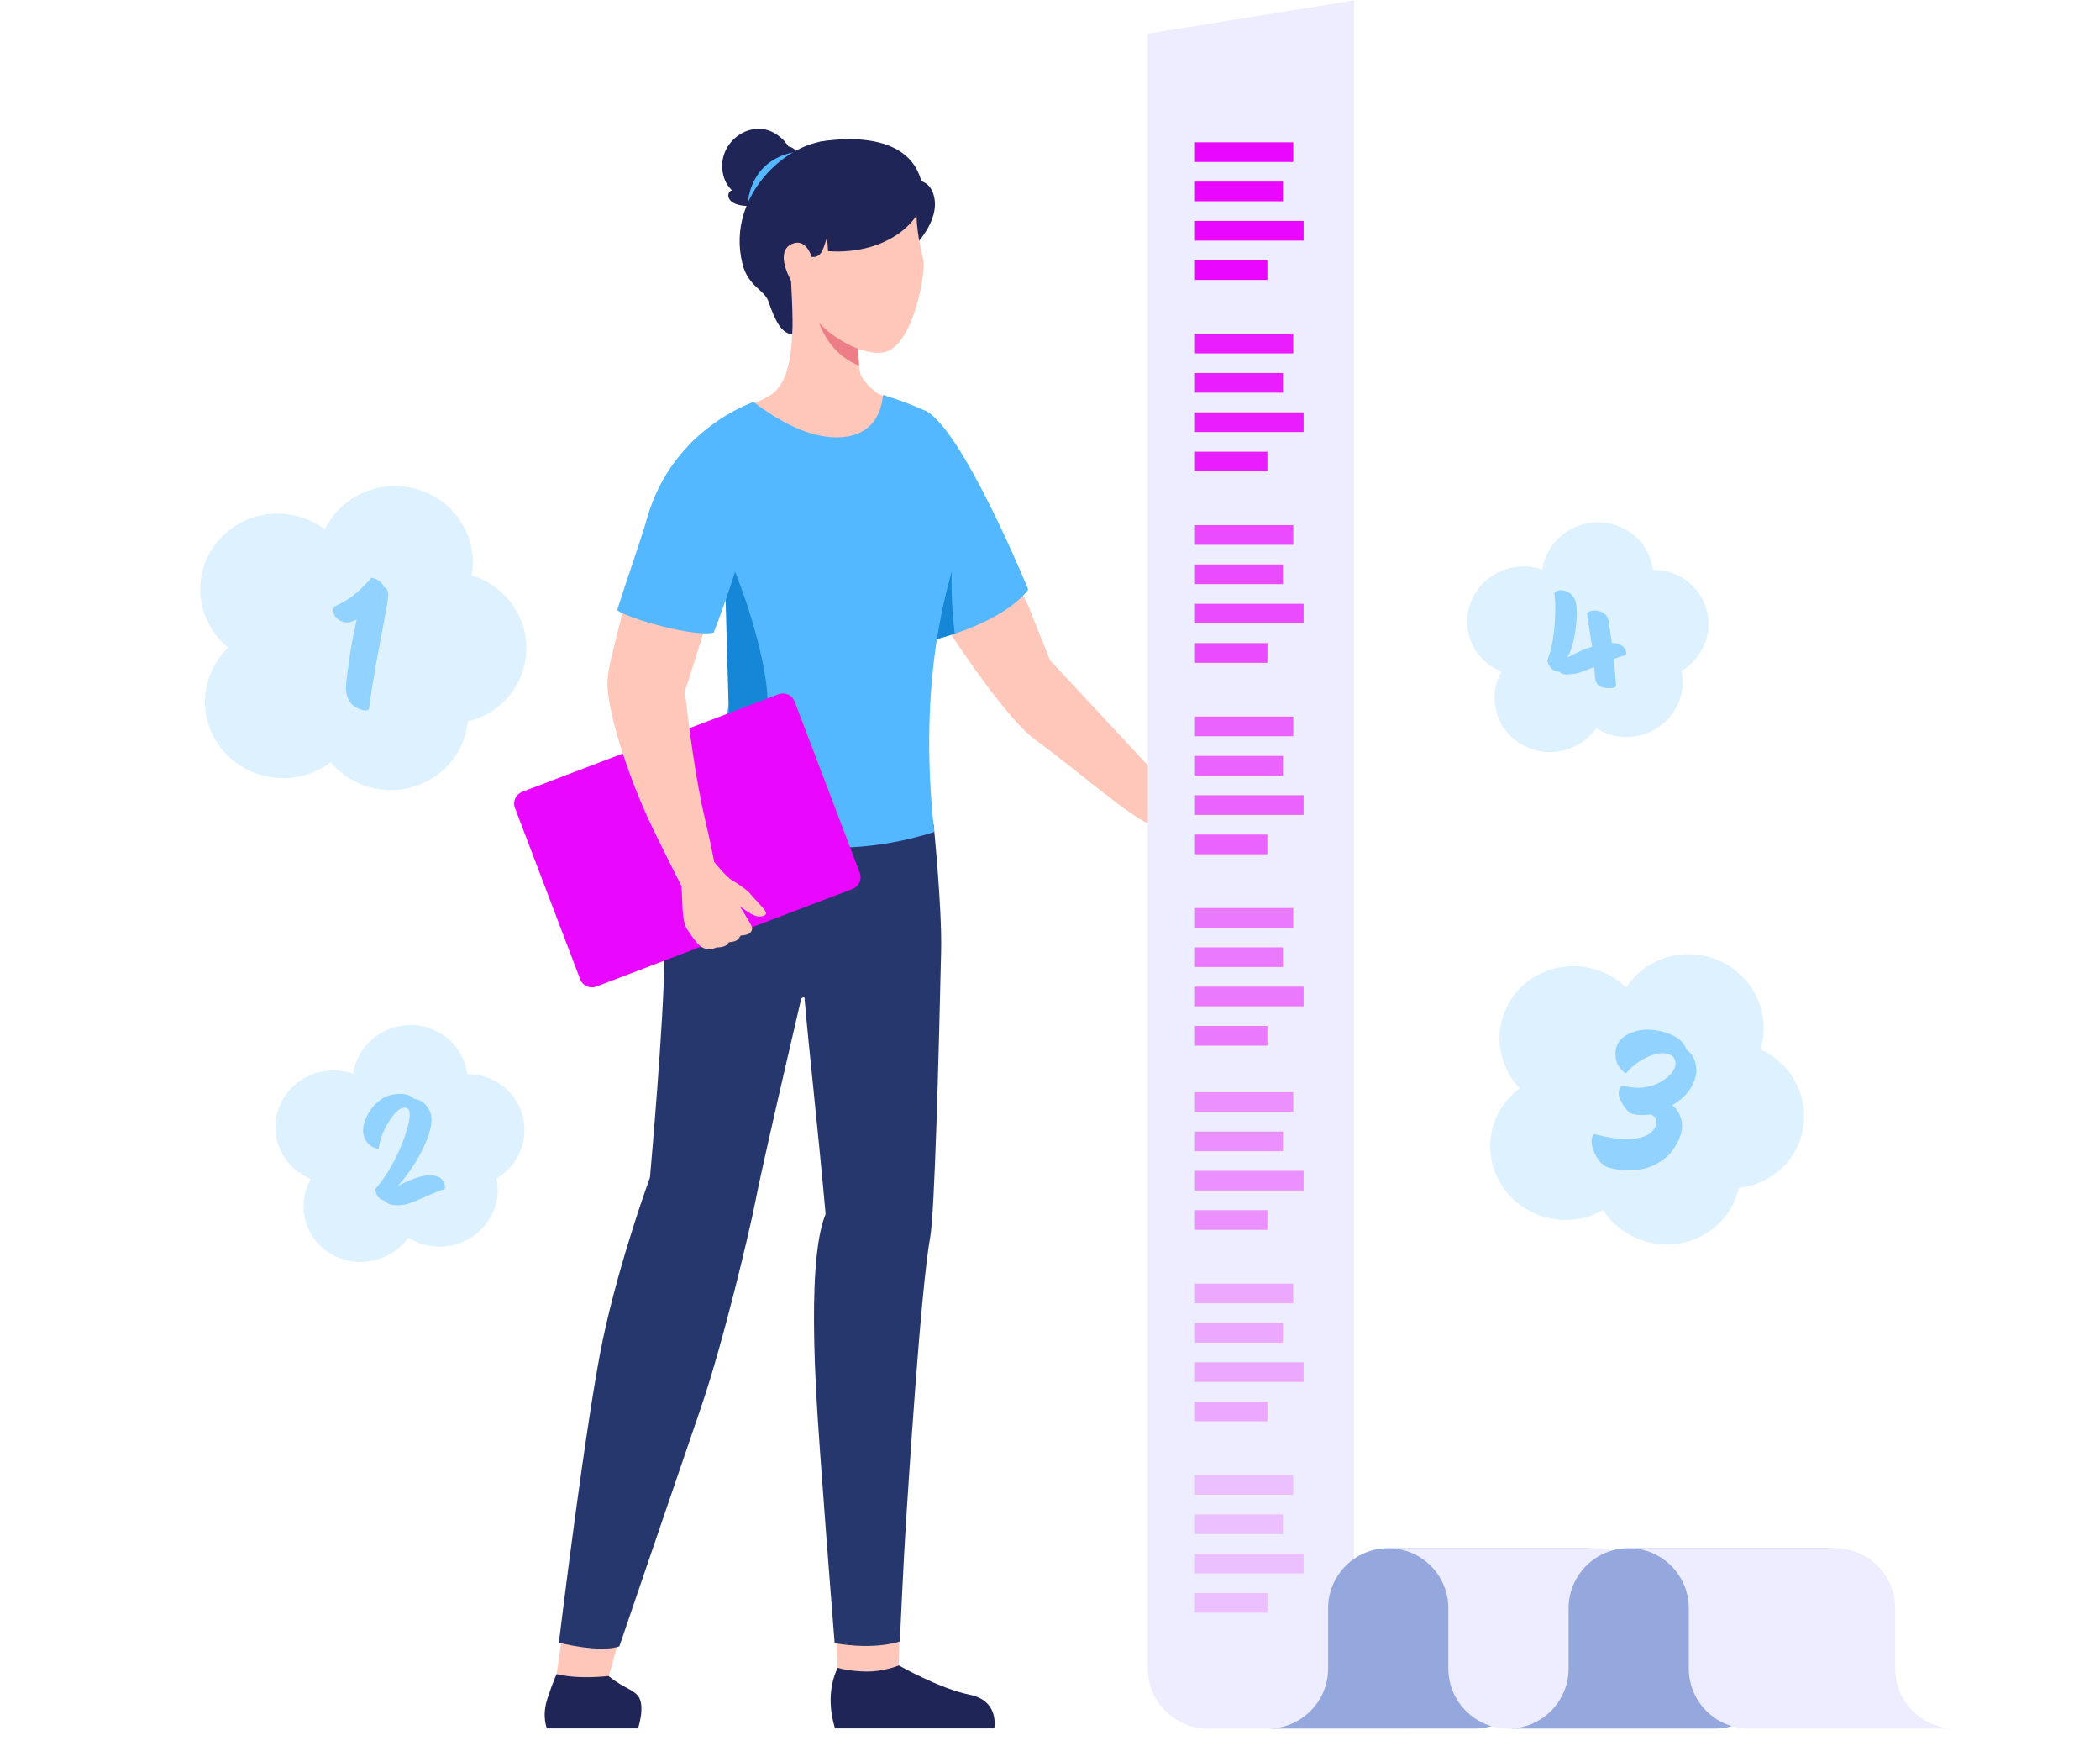
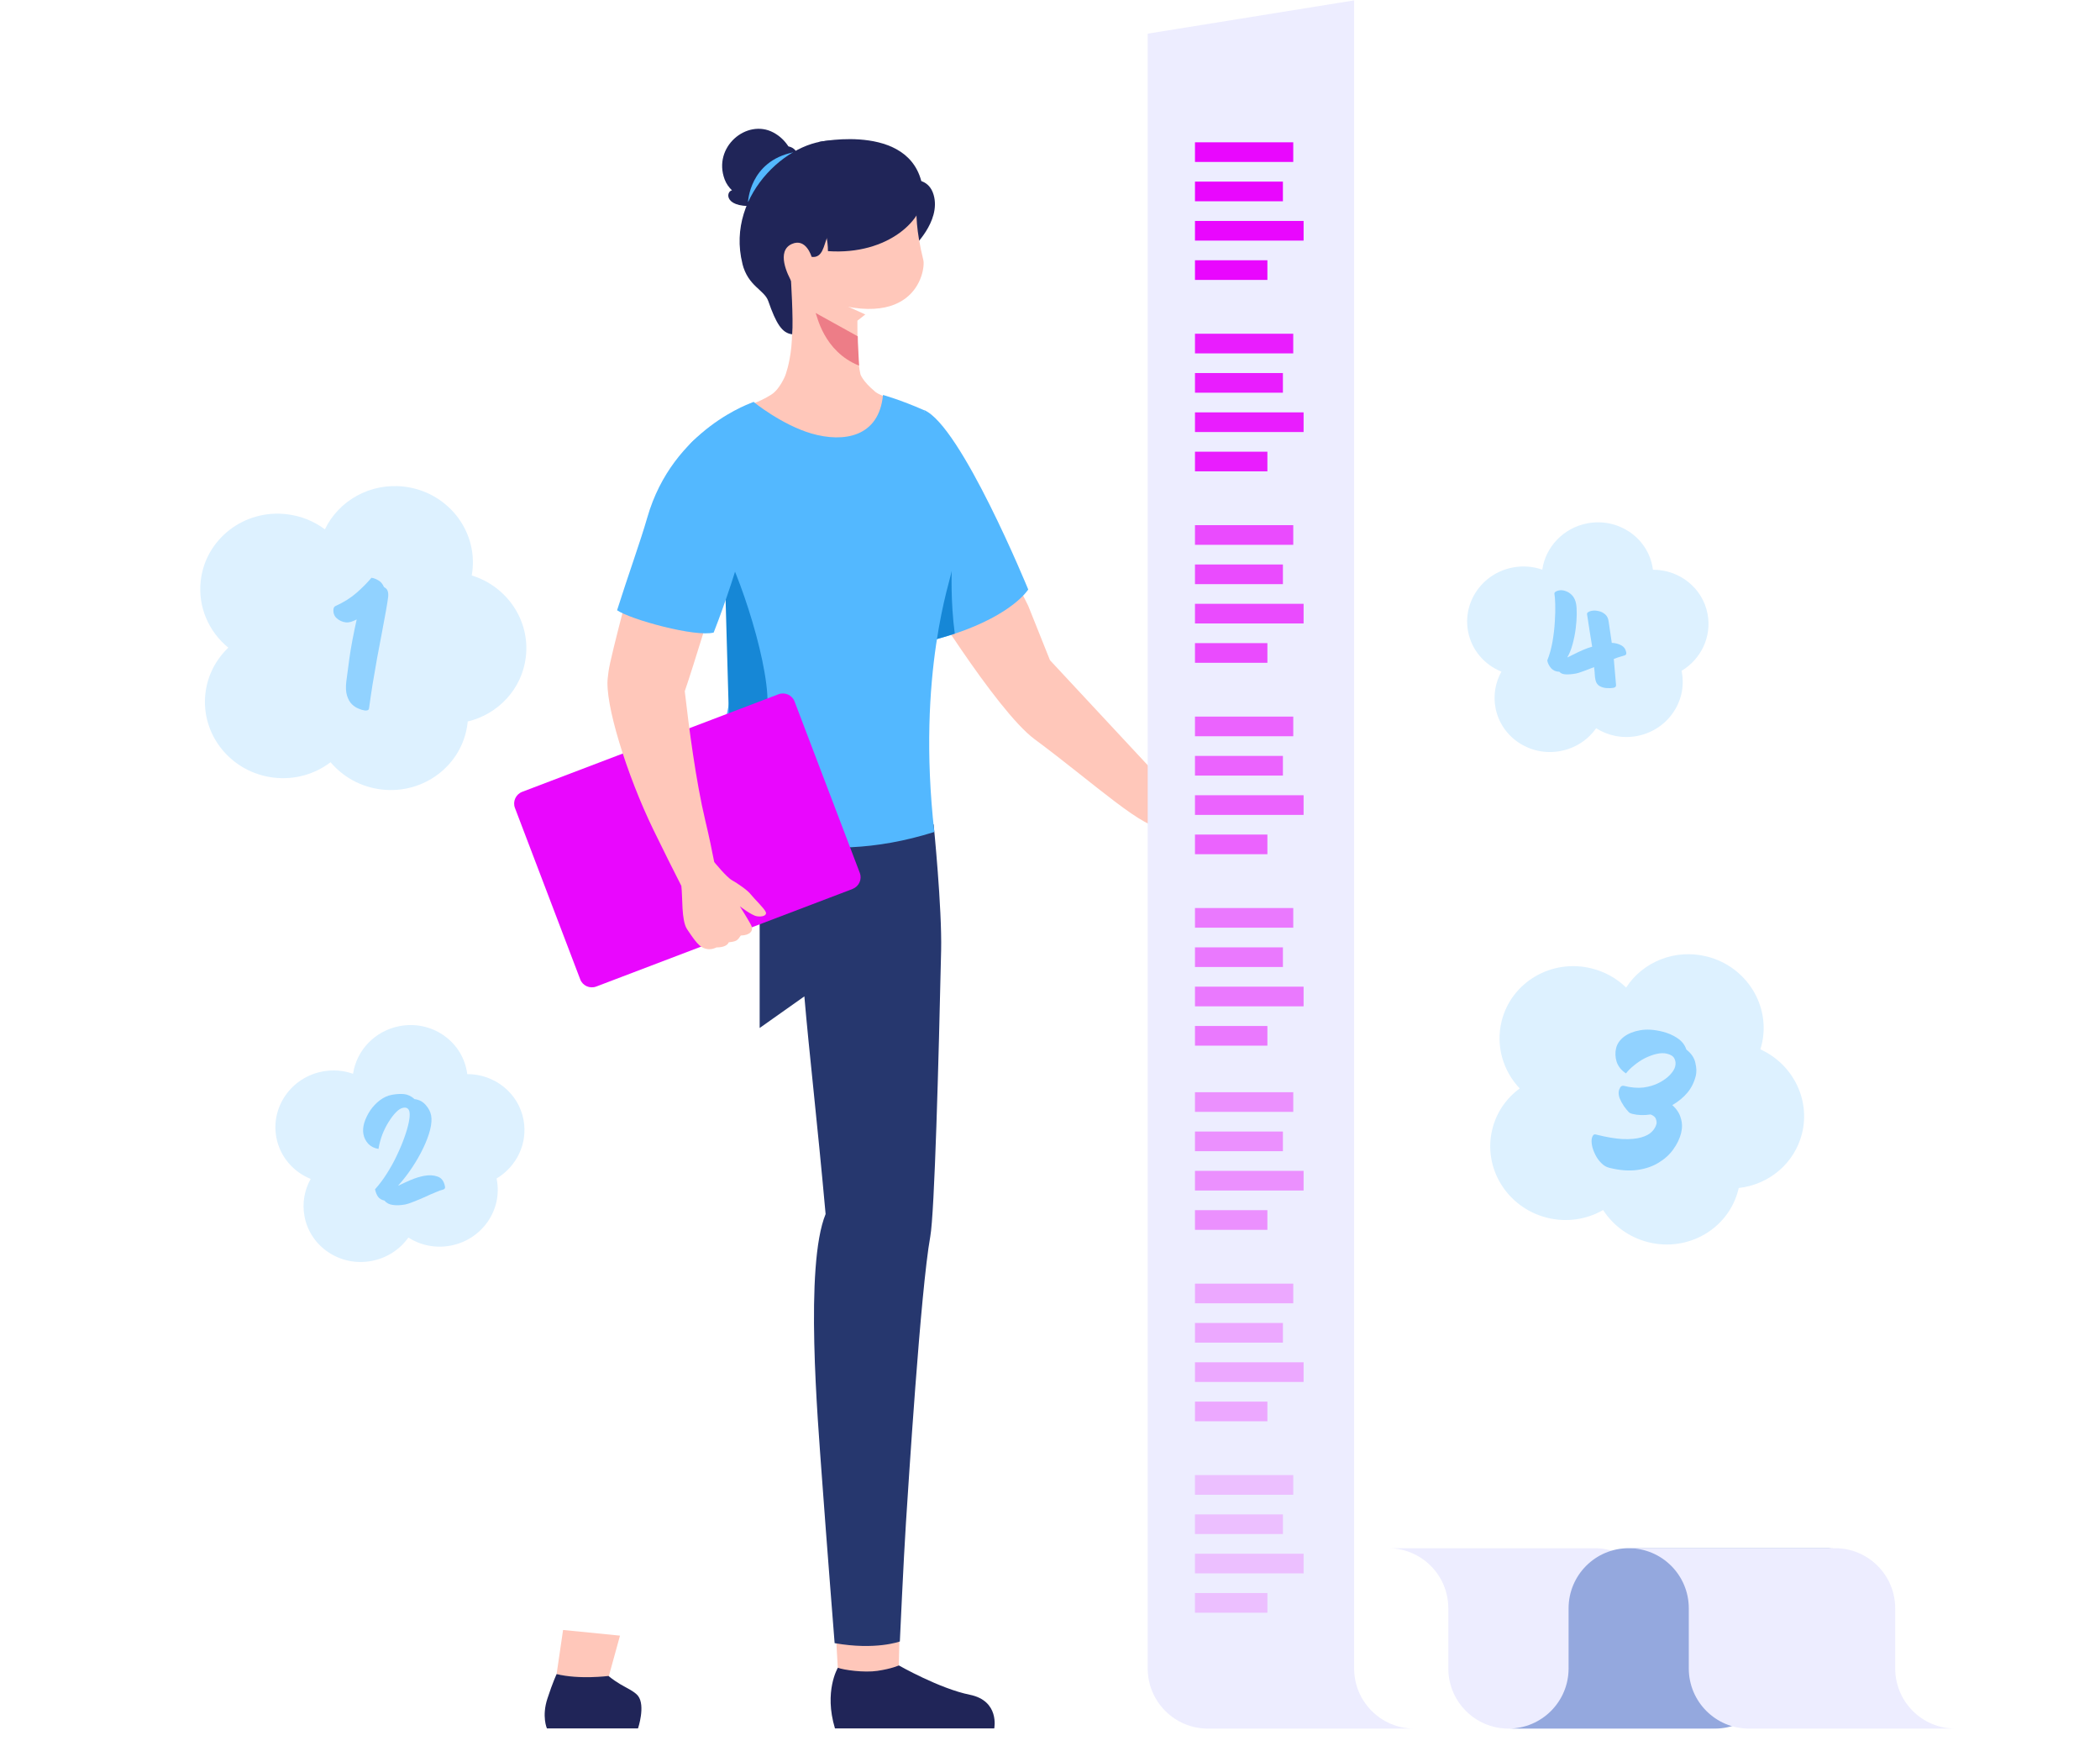
<svg xmlns="http://www.w3.org/2000/svg" width="290" height="241" viewBox="0 0 290 241" fill="none">
  <g clip-path="url(#clip0_4008_3)">
    <path fill-rule="evenodd" clip-rule="evenodd" d="M228.263 78.657C228.245 78.512 228.222 78.365 228.194 78.219C227.423 74.132 223.404 71.459 219.217 72.249C215.875 72.879 213.436 75.526 212.98 78.647C211.724 78.204 210.331 78.076 208.918 78.343C204.731 79.133 201.962 83.086 202.733 87.173C203.223 89.768 205.021 91.792 207.34 92.723C206.517 94.198 206.187 95.944 206.521 97.715C207.292 101.802 211.311 104.475 215.498 103.685C217.576 103.293 219.305 102.121 220.425 100.54C222.028 101.56 224.027 101.996 226.065 101.612C230.251 100.822 233.02 96.868 232.25 92.781C232.239 92.725 232.228 92.669 232.216 92.613C234.879 91.016 236.405 87.931 235.808 84.766C235.125 81.149 231.899 78.639 228.263 78.657Z" fill="#DDF1FF" />
    <path d="M222.793 94.963C222.544 95.01 222.241 95.02 221.882 94.993C221.527 94.978 221.197 94.884 220.893 94.711C220.588 94.537 220.397 94.241 220.317 93.822C220.275 93.599 220.246 93.373 220.231 93.145C220.228 92.915 220.196 92.568 220.136 92.104C219.592 92.316 219.092 92.505 218.634 92.673C218.19 92.838 217.863 92.94 217.654 92.98C217.155 93.074 216.688 93.115 216.251 93.102C215.827 93.087 215.526 92.967 215.348 92.743C214.857 92.727 214.472 92.562 214.196 92.247C213.917 91.92 213.741 91.566 213.67 91.186C213.993 90.378 214.235 89.504 214.397 88.564C214.559 87.624 214.665 86.708 214.714 85.816C214.773 84.909 214.793 84.111 214.771 83.422C214.75 82.734 214.711 82.239 214.654 81.937C214.661 81.827 214.726 81.74 214.849 81.676C214.971 81.599 215.116 81.544 215.287 81.512C215.601 81.453 215.92 81.488 216.243 81.617C216.577 81.731 216.873 81.933 217.132 82.223C217.39 82.514 217.563 82.889 217.649 83.348C217.714 83.689 217.744 84.172 217.739 84.797C217.733 85.409 217.683 86.084 217.592 86.821C217.497 87.544 217.353 88.257 217.16 88.959C216.977 89.645 216.742 90.233 216.454 90.722L216.461 90.761C216.698 90.648 217.008 90.495 217.393 90.3C217.777 90.105 218.188 89.912 218.627 89.721C219.08 89.527 219.493 89.381 219.869 89.283C219.751 88.518 219.635 87.793 219.52 87.109C219.415 86.409 219.328 85.841 219.26 85.406C219.191 84.971 219.157 84.754 219.157 84.754C219.163 84.644 219.228 84.557 219.352 84.493C219.473 84.416 219.619 84.361 219.789 84.329C220.104 84.269 220.432 84.282 220.774 84.367C221.114 84.439 221.414 84.593 221.676 84.828C221.935 85.051 222.091 85.374 222.144 85.799L222.579 88.751C223.057 88.77 223.485 88.879 223.863 89.08C224.253 89.278 224.493 89.612 224.582 90.084C224.606 90.216 224.584 90.315 224.516 90.382C224.447 90.449 224.367 90.492 224.275 90.509C224.183 90.526 223.997 90.582 223.716 90.675C223.432 90.756 223.146 90.858 222.857 90.98C222.911 91.554 222.962 92.148 223.01 92.764C223.069 93.364 223.122 93.971 223.17 94.587C223.181 94.788 223.056 94.914 222.793 94.963Z" fill="#91D2FF" />
    <g opacity="0.2" filter="url(#filter0_d_4008_3)">
      <line y1="239.645" x2="290" y2="239.645" stroke="url(#paint0_linear_4008_3)" stroke-width="2" />
    </g>
    <path fill-rule="evenodd" clip-rule="evenodd" d="M65.144 79.446C65.18 79.244 65.21 79.041 65.234 78.835C65.909 73.091 61.686 67.874 55.802 67.182C51.104 66.63 46.768 69.129 44.866 73.082C43.383 71.972 41.587 71.223 39.601 70.99C33.717 70.299 28.399 74.395 27.724 80.139C27.296 83.786 28.841 87.22 31.532 89.419C29.828 91.034 28.663 93.213 28.37 95.703C27.695 101.447 31.919 106.664 37.803 107.356C40.725 107.699 43.506 106.863 45.65 105.23C47.353 107.25 49.824 108.659 52.688 108.995C58.573 109.687 63.891 105.591 64.566 99.846C64.575 99.767 64.583 99.688 64.591 99.609C68.789 98.595 72.095 95.135 72.618 90.687C73.216 85.603 69.976 80.932 65.144 79.446Z" fill="#DDF1FF" />
    <path d="M50.374 98.085C50.126 98.056 49.842 97.972 49.523 97.834C49.202 97.712 48.89 97.508 48.588 97.22C48.303 96.935 48.081 96.54 47.922 96.034C47.763 95.529 47.73 94.888 47.821 94.11C47.907 93.381 48.051 92.291 48.256 90.838C48.462 89.369 48.796 87.596 49.258 85.519C48.991 85.655 48.726 85.766 48.464 85.853C48.204 85.923 47.966 85.946 47.751 85.921C47.271 85.864 46.849 85.672 46.485 85.344C46.137 85.018 45.993 84.598 46.054 84.085C46.077 83.886 46.169 83.746 46.33 83.664C47.482 83.145 48.46 82.53 49.265 81.819C50.07 81.108 50.746 80.424 51.294 79.767C51.575 79.8 51.881 79.911 52.211 80.101C52.559 80.276 52.833 80.594 53.03 81.053C53.3 81.186 53.471 81.374 53.543 81.617C53.617 81.844 53.636 82.106 53.602 82.404C53.551 82.835 53.45 83.477 53.299 84.332C53.149 85.187 52.966 86.172 52.751 87.288C52.536 88.404 52.314 89.578 52.085 90.81C51.875 92.027 51.666 93.236 51.458 94.436C51.266 95.639 51.102 96.752 50.964 97.776C50.947 97.925 50.877 98.018 50.756 98.054C50.65 98.092 50.523 98.102 50.374 98.085Z" fill="#91D2FF" />
    <path fill-rule="evenodd" clip-rule="evenodd" d="M64.526 148.289C64.507 148.139 64.484 147.988 64.456 147.837C63.669 143.617 59.527 140.85 55.205 141.656C51.755 142.299 49.232 145.025 48.755 148.245C47.46 147.785 46.022 147.65 44.563 147.922C40.241 148.728 37.375 152.802 38.162 157.021C38.661 159.699 40.512 161.793 42.904 162.758C42.051 164.278 41.706 166.079 42.047 167.908C42.834 172.127 46.975 174.894 51.298 174.088C53.444 173.688 55.23 172.483 56.39 170.854C58.042 171.91 60.103 172.364 62.207 171.972C66.529 171.166 69.395 167.092 68.609 162.873C68.598 162.815 68.586 162.757 68.574 162.7C71.326 161.057 72.907 157.877 72.298 154.609C71.602 150.875 68.278 148.278 64.526 148.289Z" fill="#DDF1FF" />
    <path d="M55.967 166.285C55.331 166.403 54.761 166.426 54.257 166.352C53.755 166.291 53.367 166.09 53.094 165.749C52.701 165.668 52.401 165.486 52.194 165.203C51.998 164.903 51.864 164.564 51.794 164.185C52.375 163.544 52.919 162.82 53.426 162.011C53.947 161.199 54.408 160.364 54.808 159.505C55.221 158.644 55.566 157.823 55.84 157.044C56.126 156.248 56.331 155.545 56.455 154.933C56.577 154.308 56.609 153.84 56.551 153.529C56.46 153.042 56.164 152.845 55.663 152.938C55.365 152.994 55.046 153.193 54.704 153.537C54.362 153.881 54.024 154.322 53.69 154.861C53.354 155.386 53.057 155.973 52.8 156.623C52.557 157.271 52.379 157.934 52.268 158.613C51.691 158.525 51.22 158.29 50.855 157.91C50.501 157.514 50.279 157.072 50.188 156.585C50.097 156.098 50.138 155.565 50.31 154.987C50.496 154.406 50.769 153.844 51.13 153.3C51.504 152.754 51.949 152.286 52.465 151.896C52.98 151.506 53.529 151.256 54.111 151.148C54.707 151.037 55.261 151.004 55.773 151.048C56.286 151.093 56.777 151.323 57.247 151.74C57.877 151.818 58.39 152.087 58.783 152.546C59.191 153.002 59.442 153.487 59.538 154.002C59.636 154.529 59.59 155.182 59.399 155.96C59.205 156.725 58.898 157.552 58.475 158.443C58.053 159.334 57.542 160.235 56.941 161.145C56.352 162.039 55.709 162.874 55.013 163.648L55.02 163.688C55.507 163.443 56.068 163.185 56.703 162.912C57.339 162.64 57.961 162.447 58.57 162.333C59.261 162.204 59.876 162.237 60.416 162.43C60.967 162.607 61.312 163.068 61.451 163.813C61.476 163.948 61.453 164.05 61.382 164.12C61.311 164.189 61.228 164.232 61.134 164.25C60.944 164.285 60.623 164.401 60.169 164.598C59.713 164.781 59.215 165 58.674 165.255C58.131 165.496 57.611 165.712 57.114 165.903C56.62 166.107 56.237 166.234 55.967 166.285Z" fill="#91D2FF" />
    <path fill-rule="evenodd" clip-rule="evenodd" d="M243.1 144.872C243.158 144.685 243.212 144.494 243.26 144.301C244.604 138.912 241.219 133.427 235.698 132.05C231.291 130.951 226.855 132.802 224.561 136.335C223.284 135.096 221.664 134.164 219.802 133.699C214.281 132.322 208.716 135.575 207.372 140.964C206.518 144.385 207.571 147.845 209.866 150.268C208.045 151.598 206.67 153.532 206.087 155.868C204.743 161.257 208.129 166.742 213.649 168.119C216.39 168.803 219.142 168.346 221.383 167.052C222.759 169.184 224.941 170.828 227.628 171.498C233.149 172.875 238.714 169.623 240.058 164.233C240.077 164.159 240.094 164.085 240.111 164.011C244.233 163.557 247.806 160.665 248.847 156.492C250.036 151.722 247.521 146.877 243.1 144.872Z" fill="#DDF1FF" />
    <path d="M222.225 161.221C221.81 161.117 221.443 160.897 221.123 160.56C220.798 160.24 220.526 159.86 220.305 159.42C220.085 158.979 219.933 158.555 219.851 158.149C219.773 157.726 219.768 157.376 219.837 157.099C219.872 156.961 219.93 156.838 220.012 156.73C220.094 156.622 220.213 156.587 220.369 156.626C221.855 156.997 223.107 157.208 224.122 157.259C225.142 157.293 225.978 157.217 226.631 157.031C227.283 156.845 227.769 156.589 228.089 156.265C228.43 155.928 228.648 155.569 228.743 155.189C228.795 154.981 228.771 154.746 228.671 154.482C228.589 154.223 228.347 154.016 227.945 153.86C227.029 153.999 226.182 153.971 225.404 153.777C225.196 153.726 225.041 153.65 224.937 153.551C224.734 153.335 224.509 153.058 224.262 152.721C224.02 152.367 223.819 151.996 223.659 151.607C223.52 151.205 223.49 150.849 223.568 150.537C223.593 150.434 223.656 150.293 223.755 150.116C223.876 149.926 224.049 149.859 224.274 149.915C225.242 150.156 226.132 150.231 226.945 150.14C227.761 150.032 228.476 149.815 229.09 149.491C229.721 149.171 230.224 148.81 230.6 148.407C230.997 147.992 231.241 147.603 231.331 147.24C231.431 146.843 231.4 146.486 231.24 146.171C231.102 145.842 230.756 145.609 230.203 145.471C229.788 145.368 229.308 145.377 228.764 145.498C228.236 145.624 227.701 145.82 227.156 146.089C226.629 146.361 226.135 146.688 225.672 147.068C225.215 147.432 224.837 147.806 224.539 148.19C223.908 147.776 223.479 147.247 223.254 146.603C223.051 145.946 223.027 145.307 223.182 144.684C223.329 144.096 223.687 143.58 224.257 143.134C224.845 142.693 225.59 142.393 226.493 142.232C227.413 142.076 228.436 142.138 229.559 142.419C230.354 142.617 231.05 142.919 231.647 143.325C232.261 143.735 232.672 144.26 232.879 144.899C233.571 145.439 233.986 146.057 234.125 146.753C234.285 147.435 234.303 148.027 234.178 148.529C233.953 149.428 233.567 150.204 233.019 150.856C232.47 151.509 231.777 152.08 230.939 152.569C231.54 153.104 231.931 153.707 232.113 154.377C232.317 155.033 232.33 155.716 232.153 156.425C231.959 157.203 231.596 157.957 231.065 158.688C230.556 159.405 229.88 160.017 229.037 160.523C228.212 161.034 227.229 161.367 226.089 161.523C224.948 161.679 223.66 161.578 222.225 161.221Z" fill="#91D2FF" />
    <path d="M77.758 225.029L76.865 231.115C76.865 231.115 81.97 232.691 83.999 231.677L85.619 225.812" fill="#FFC7BA" />
    <path d="M115.267 222.868L115.741 231.004C115.741 231.004 120.316 232.614 124.12 229.924L124.274 223.221" fill="#FFC7BA" />
    <path d="M115.702 230.255C115.702 230.255 113.751 233.496 115.305 238.623H137.3C137.3 238.623 138.083 234.808 133.915 233.97C129.759 233.132 124.125 229.924 124.125 229.924C124.125 229.924 123.177 230.376 121.17 230.674C119.307 230.949 116.496 230.552 115.702 230.244" fill="#202558" />
    <path d="M76.872 231.115C76.872 231.115 76.354 232.173 75.593 234.51C74.788 236.969 75.527 238.623 75.527 238.623H88.107C88.107 238.623 89.165 235.481 88.107 234.124C87.611 233.496 86.453 233 85.615 232.493C84.645 231.908 84.028 231.379 84.028 231.379C84.028 231.379 79.97 231.897 76.861 231.115" fill="#202558" />
    <path d="M129.965 131.228C129.623 146.453 129.061 167.445 128.466 170.719C127.121 178.15 125.412 205.625 125.103 210.299C124.794 214.985 124.265 226.616 124.265 226.616C124.265 226.616 120.947 227.851 115.258 226.848C115.258 226.848 114.122 212.526 113.516 204.125C112.92 195.845 111.101 174.732 114.012 167.61C112.843 154.645 111.73 145.207 111.079 137.556L104.905 141.922V115.01L128.929 113.808C128.929 113.808 130.097 125.351 129.965 131.228Z" fill="#26376E" />
-     <path d="M111.652 114.767L112.192 131.25C112.192 131.25 105.445 159.959 104.354 165.67C103.582 169.672 99.91 185.25 96.801 194.313C93.692 203.364 85.534 227.289 85.534 227.289C82.91 228.248 77.177 226.793 77.177 226.793C77.177 226.793 80.914 195.956 83.263 184.875C85.611 173.795 89.756 162.561 89.756 162.561C89.756 162.561 91.752 140.345 91.741 131.878C91.719 121.47 95.975 112 95.975 112L111.641 114.767H111.652Z" fill="#26376E" />
    <path d="M120.83 54.052C119.088 52.597 118.823 51.671 118.823 51.671C118.636 50.921 118.537 49.731 118.482 48.529C118.404 46.963 118.393 45.376 118.404 44.659V44.273L119.496 43.413L107.986 38.198C110.83 45.828 108.449 51.803 108.438 51.858C108.438 51.858 107.688 53.744 106.508 54.482C104.777 55.585 103.3 55.927 101.779 56.544C101.779 56.544 115.406 66.334 125.482 55.905C125.482 55.905 121.778 54.857 120.819 54.052" fill="#FFC7BA" />
    <path d="M112.636 43.215C112.824 43.501 113.717 48.518 118.634 50.48C118.557 48.915 118.446 47.151 118.457 46.434L112.647 43.215H112.636Z" fill="#ED7D87" />
    <path d="M126.475 24.88C126.475 24.88 128.327 24.792 128.933 26.909C129.992 30.624 125.957 34.273 125.957 34.273L126.475 24.869V24.88Z" fill="#202558" />
-     <path d="M110.341 40.172C112.083 45.717 119.359 49.62 122.435 48.529C126.327 47.151 127.859 37.327 127.507 35.905C126.481 31.704 126.492 29.5 126.603 27.669C126.801 24.461 123.736 19.919 116.57 20.724C109.448 21.506 103.108 27.603 110.341 40.172Z" fill="#FFC7BA" />
+     <path d="M110.341 40.172C126.327 47.151 127.859 37.327 127.507 35.905C126.481 31.704 126.492 29.5 126.603 27.669C126.801 24.461 123.736 19.919 116.57 20.724C109.448 21.506 103.108 27.603 110.341 40.172Z" fill="#FFC7BA" />
    <path d="M101.089 26.28C100.67 25.883 100.306 25.387 100.074 24.781C98.387 20.282 103.139 16.347 106.789 18.287C107.726 18.783 108.387 19.467 108.872 20.205C110.636 20.602 110.074 22.433 110.074 22.433L109.809 22.465C110.151 23.877 110.052 25.034 110.052 25.034L106.976 27.945C106.976 27.945 105.951 28.033 104.672 27.835L104.892 28.364C99.909 28.937 100.207 26.435 101.078 26.28" fill="#202558" />
    <path d="M103.298 27.901C103.298 27.901 103.485 22.267 109.549 21.032L107.575 24.296L103.287 27.901H103.298Z" fill="#53B8FF" />
    <path d="M102.515 36.39C103.298 39.544 105.547 39.995 106.098 41.572C107.167 44.648 107.994 46.004 109.394 46.147C109.582 44.141 109.207 38.32 109.207 38.32C108.909 37.383 109.009 36.434 109.251 35.839C109.703 34.792 112.096 35.464 112.096 35.464C113.617 35.663 113.76 33.843 114.223 32.785C115.139 30.701 115.26 28.441 115.26 28.441C114.709 24.34 118.38 19.897 115.789 19.5C109.648 18.541 100.089 26.655 102.526 36.401" fill="#202558" />
    <path d="M126.65 80.297C126.65 80.297 137.476 98.066 142.89 102.066C150.89 107.977 158.522 115.066 160.523 114.066C163.5 110.648 158.496 105.645 158.496 105.645L144.996 91.145L141.996 83.645L139.5 78.645L137.846 74.61L126.65 80.308V80.297Z" fill="#FFC7BA" />
    <path d="M141.994 81.384C141.994 81.384 139.943 84.768 131.873 87.481C130.671 87.888 129.326 88.263 127.838 88.627C127.838 88.627 127.54 85.231 126.89 82.828C126.691 82.078 126.471 81.273 126.25 80.413C125.644 78.175 124.982 75.64 124.387 73.313C123.163 68.573 128.003 59.312 127.606 56.61C132.711 58.716 141.994 81.384 141.994 81.384Z" fill="#53B8FF" />
    <path d="M126.757 82.321C126.791 82.431 126.813 82.53 126.846 82.64C126.824 82.53 126.791 82.431 126.757 82.321Z" fill="#8C5C66" />
    <path d="M131.452 78.694L126.248 80.413V80.447C126.314 80.7 126.38 80.954 126.446 81.207C126.546 81.593 126.645 81.968 126.744 82.332C126.777 82.442 126.799 82.541 126.832 82.651C126.843 82.707 126.865 82.773 126.876 82.828C127.527 85.209 127.824 88.572 127.824 88.627C129.302 88.263 130.647 87.877 131.849 87.481C131.253 82.971 131.43 78.694 131.43 78.694" fill="#1687D6" />
    <path d="M129.036 114.856C112.487 120.081 101.12 114.481 95.994 112C96.016 111.802 101.164 99.729 101.12 92.872C100.988 70.502 95.034 63.159 94.924 62.09C94.781 60.458 104.075 55.497 104.075 55.497C104.075 55.497 107.945 58.65 112.068 59.852C116.566 61.153 121.395 60.315 121.936 54.526C121.936 54.526 124.361 55.199 127.591 56.621C129.289 61.45 131.406 71.935 131.45 78.704C131.34 79.895 126.555 92.916 129.025 114.867" fill="#53B8FF" />
    <path d="M105.669 99.375C103.676 99.652 103.782 100.245 100.706 100.645L99.998 75.645C102.613 80.441 107.275 94.969 105.669 99.375Z" fill="#1687D6" />
    <path d="M117.739 122.727L82.338 136.2C81.445 136.531 80.452 136.09 80.122 135.197L71.114 111.548C70.772 110.655 71.225 109.663 72.106 109.321L107.508 95.848C108.401 95.518 109.393 95.959 109.724 96.841L118.731 120.5C119.073 121.393 118.621 122.386 117.739 122.716" fill="#E907FE" />
    <path d="M105.754 125.925C105.577 125.429 104.1 124.028 103.67 123.466C103.24 122.904 101.862 121.956 101.09 121.526C100.318 121.096 98.632 119.012 98.632 119.012C98.323 117.413 97.926 115.495 97.397 113.279C96.107 107.888 95.126 100.358 94.563 95.43C95.853 91.681 98.94 81.472 98.94 81.472L87.97 77.062C87.97 77.062 84.288 90.623 84.034 92.717C84.001 92.993 83.968 93.269 83.935 93.533C83.461 97.017 86.526 106.929 90.242 114.58C91.686 117.546 93.064 120.291 94.089 122.298C94.288 123.841 94.067 127.071 94.883 128.284C95.611 129.365 96.394 130.566 97.121 130.864C97.805 131.151 98.345 131.073 98.951 130.798C99.9 130.798 100.462 130.522 100.638 130.092C101.73 129.96 101.818 129.861 102.303 129.155C103.538 129.133 104.078 128.516 103.769 127.821C103.538 127.292 102.171 125.12 102.171 125.12C102.171 125.12 103.802 126.388 104.53 126.498C105.258 126.608 105.93 126.41 105.754 125.914" fill="#FFC7BA" />
    <path d="M85.216 84.25C87.08 85.54 96.076 87.998 98.557 87.326C98.987 86.257 101.534 79.575 102.879 74.085C104.907 65.739 104.08 55.497 104.08 55.497C104.08 55.497 92.923 59.113 89.384 71.461C88.436 74.757 86.705 79.531 85.216 84.25Z" fill="#53B8FF" />
    <path d="M113.089 19.599C113.089 19.599 110.046 24.472 111.666 28.287C112.912 28.805 114.334 31.682 114.334 34.67C122.736 35.254 127.807 30.139 127.498 26.633C126.705 16.71 113.078 19.599 113.078 19.599" fill="#202558" />
    <path d="M112.08 35.464C112.08 35.464 111.33 32.785 109.335 33.689C107.185 34.67 108.717 37.879 109.423 39.08C110.129 40.271 111.54 39.962 111.749 39.069" fill="#FFC7BA" />
    <path d="M170.55 63.49C170.55 63.49 171.41 65.21 171.41 66.72C171.41 68.231 170.275 71.086 169.139 71.648C168.003 72.211 165.721 72.144 165.203 71.979C164.674 71.814 164.553 71.329 164.553 71.329C164.553 71.329 163.163 71.24 162.921 71.097C162.138 70.656 162.546 69.951 162.546 69.951C162.546 69.951 161.477 69.972 161.091 69.708C160.694 69.443 160.517 68.606 161.146 68.065C161.576 67.679 162.535 67.404 162.535 67.404C162.535 67.404 162.568 66.742 163.219 66.202C163.527 65.937 165.247 65.485 166.802 65.32C168.003 65.199 169.955 65.177 170.561 63.501" fill="#FFC7BA" />
    <path d="M158.494 4.645L186.999 0.051V230.342C186.999 234.928 190.716 238.645 195.302 238.645H166.797C162.211 238.645 158.494 234.928 158.494 230.342V4.645Z" fill="#EDEDFF" />
    <rect x="165.021" y="19.645" width="13.571" height="2.714" fill="#E907FE" />
    <rect x="165.021" y="30.502" width="15" height="2.714" fill="#E907FE" />
    <rect x="165.021" y="25.073" width="12.143" height="2.714" fill="#E907FE" />
    <rect x="165.021" y="35.931" width="10" height="2.714" fill="#E907FE" />
    <rect x="165.021" y="98.931" width="13.571" height="2.714" fill="#E907FE" fill-opacity="0.6" />
    <rect x="165.021" y="109.788" width="15" height="2.714" fill="#E907FE" fill-opacity="0.6" />
    <rect x="165.021" y="104.359" width="12.143" height="2.714" fill="#E907FE" fill-opacity="0.6" />
    <rect x="165.021" y="115.216" width="10" height="2.714" fill="#E907FE" fill-opacity="0.6" />
    <rect x="165.021" y="46.074" width="13.571" height="2.714" fill="#E907FE" fill-opacity="0.9" />
    <rect x="165.021" y="56.931" width="15" height="2.714" fill="#E907FE" fill-opacity="0.9" />
    <rect x="165.021" y="51.502" width="12.143" height="2.714" fill="#E907FE" fill-opacity="0.9" />
    <rect x="165.021" y="62.359" width="10" height="2.714" fill="#E907FE" fill-opacity="0.9" />
    <rect x="165.021" y="125.359" width="13.571" height="2.714" fill="#E907FE" fill-opacity="0.5" />
    <rect x="165.021" y="136.216" width="15" height="2.714" fill="#E907FE" fill-opacity="0.5" />
    <rect x="165.021" y="130.788" width="12.143" height="2.714" fill="#E907FE" fill-opacity="0.5" />
    <rect x="165.021" y="141.645" width="10" height="2.714" fill="#E907FE" fill-opacity="0.5" />
    <rect x="165.021" y="177.216" width="13.571" height="2.714" fill="#E907FE" fill-opacity="0.3" />
    <rect x="165.021" y="188.073" width="15" height="2.714" fill="#E907FE" fill-opacity="0.3" />
    <rect x="165.021" y="182.645" width="12.143" height="2.714" fill="#E907FE" fill-opacity="0.3" />
    <rect x="165.021" y="193.502" width="10" height="2.714" fill="#E907FE" fill-opacity="0.3" />
    <rect x="165.021" y="72.502" width="13.571" height="2.714" fill="#E907FE" fill-opacity="0.7" />
    <rect x="165.021" y="83.359" width="15" height="2.714" fill="#E907FE" fill-opacity="0.7" />
    <rect x="165.021" y="77.931" width="12.143" height="2.714" fill="#E907FE" fill-opacity="0.7" />
    <rect x="165.021" y="88.788" width="10" height="2.714" fill="#E907FE" fill-opacity="0.7" />
    <rect x="165.021" y="150.788" width="13.571" height="2.714" fill="#E907FE" fill-opacity="0.4" />
    <rect x="165.021" y="161.645" width="15" height="2.714" fill="#E907FE" fill-opacity="0.4" />
    <rect x="165.021" y="156.216" width="12.143" height="2.714" fill="#E907FE" fill-opacity="0.4" />
    <rect x="165.021" y="167.073" width="10" height="2.714" fill="#E907FE" fill-opacity="0.4" />
    <rect x="165.021" y="203.645" width="13.571" height="2.714" fill="#E907FE" fill-opacity="0.2" />
    <rect x="165.021" y="214.502" width="15" height="2.714" fill="#E907FE" fill-opacity="0.2" />
    <rect x="165.021" y="209.073" width="12.143" height="2.714" fill="#E907FE" fill-opacity="0.2" />
    <rect x="165.021" y="219.931" width="10" height="2.714" fill="#E907FE" fill-opacity="0.2" />
-     <path d="M183.404 230.342C183.404 234.928 179.687 238.645 175.102 238.645H203.607C208.192 238.645 211.909 234.928 211.909 230.342V222.04C211.909 217.455 215.626 213.738 220.212 213.738H191.706C187.121 213.738 183.404 217.455 183.404 222.04V230.342Z" fill="#94A8DE" />
    <path d="M228.512 230.342C228.512 234.928 232.229 238.645 236.814 238.645H208.309C203.724 238.645 200.007 234.928 200.007 230.342V222.04C200.007 217.455 196.289 213.738 191.704 213.738H220.209C224.794 213.738 228.512 217.455 228.512 222.04V230.342Z" fill="#EDEDFF" />
    <path d="M216.614 230.342C216.614 234.928 212.897 238.645 208.312 238.645H236.817C241.402 238.645 245.119 234.928 245.119 230.342V222.04C245.119 217.455 248.836 213.738 253.422 213.738H224.916C220.331 213.738 216.614 217.455 216.614 222.04V230.342Z" fill="#94A8DE" />
    <path d="M261.719 230.342C261.719 234.928 265.436 238.645 270.021 238.645H241.516C236.931 238.645 233.214 234.928 233.214 230.342V222.04C233.214 217.455 229.496 213.738 224.911 213.738H253.416C258.001 213.738 261.719 217.455 261.719 222.04V230.342Z" fill="#EDEDFF" />
  </g>
  <defs>
    <filter id="filter0_d_4008_3" x="-105.789" y="168.118" width="501.579" height="213.579" filterUnits="userSpaceOnUse" color-interpolation-filters="sRGB">
      <feFlood flood-opacity="0" result="BackgroundImageFix" />
      <feColorMatrix in="SourceAlpha" type="matrix" values="0 0 0 0 0 0 0 0 0 0 0 0 0 0 0 0 0 0 127 0" result="hardAlpha" />
      <feOffset dy="35.263" />
      <feGaussianBlur stdDeviation="52.895" />
      <feComposite in2="hardAlpha" operator="out" />
      <feColorMatrix type="matrix" values="0 0 0 0 0.021 0 0 0 0 0.046 0 0 0 0 0.121 0 0 0 0.12 0" />
      <feBlend mode="normal" in2="BackgroundImageFix" result="effect1_dropShadow_4008_3" />
      <feBlend mode="normal" in="SourceGraphic" in2="effect1_dropShadow_4008_3" result="shape" />
    </filter>
    <linearGradient id="paint0_linear_4008_3" x1="1.131" y1="241.186" x2="290" y2="241.186" gradientUnits="userSpaceOnUse">
      <stop stop-color="#E907FE" stop-opacity="0" />
      <stop offset="0.475" stop-color="#6A26FF" />
      <stop offset="1" stop-color="#E907FE" stop-opacity="0" />
    </linearGradient>
    <clipPath id="clip0_4008_3">
      <rect width="290" height="240.594" fill="white" transform="translate(0 0.051)" />
    </clipPath>
  </defs>
</svg>